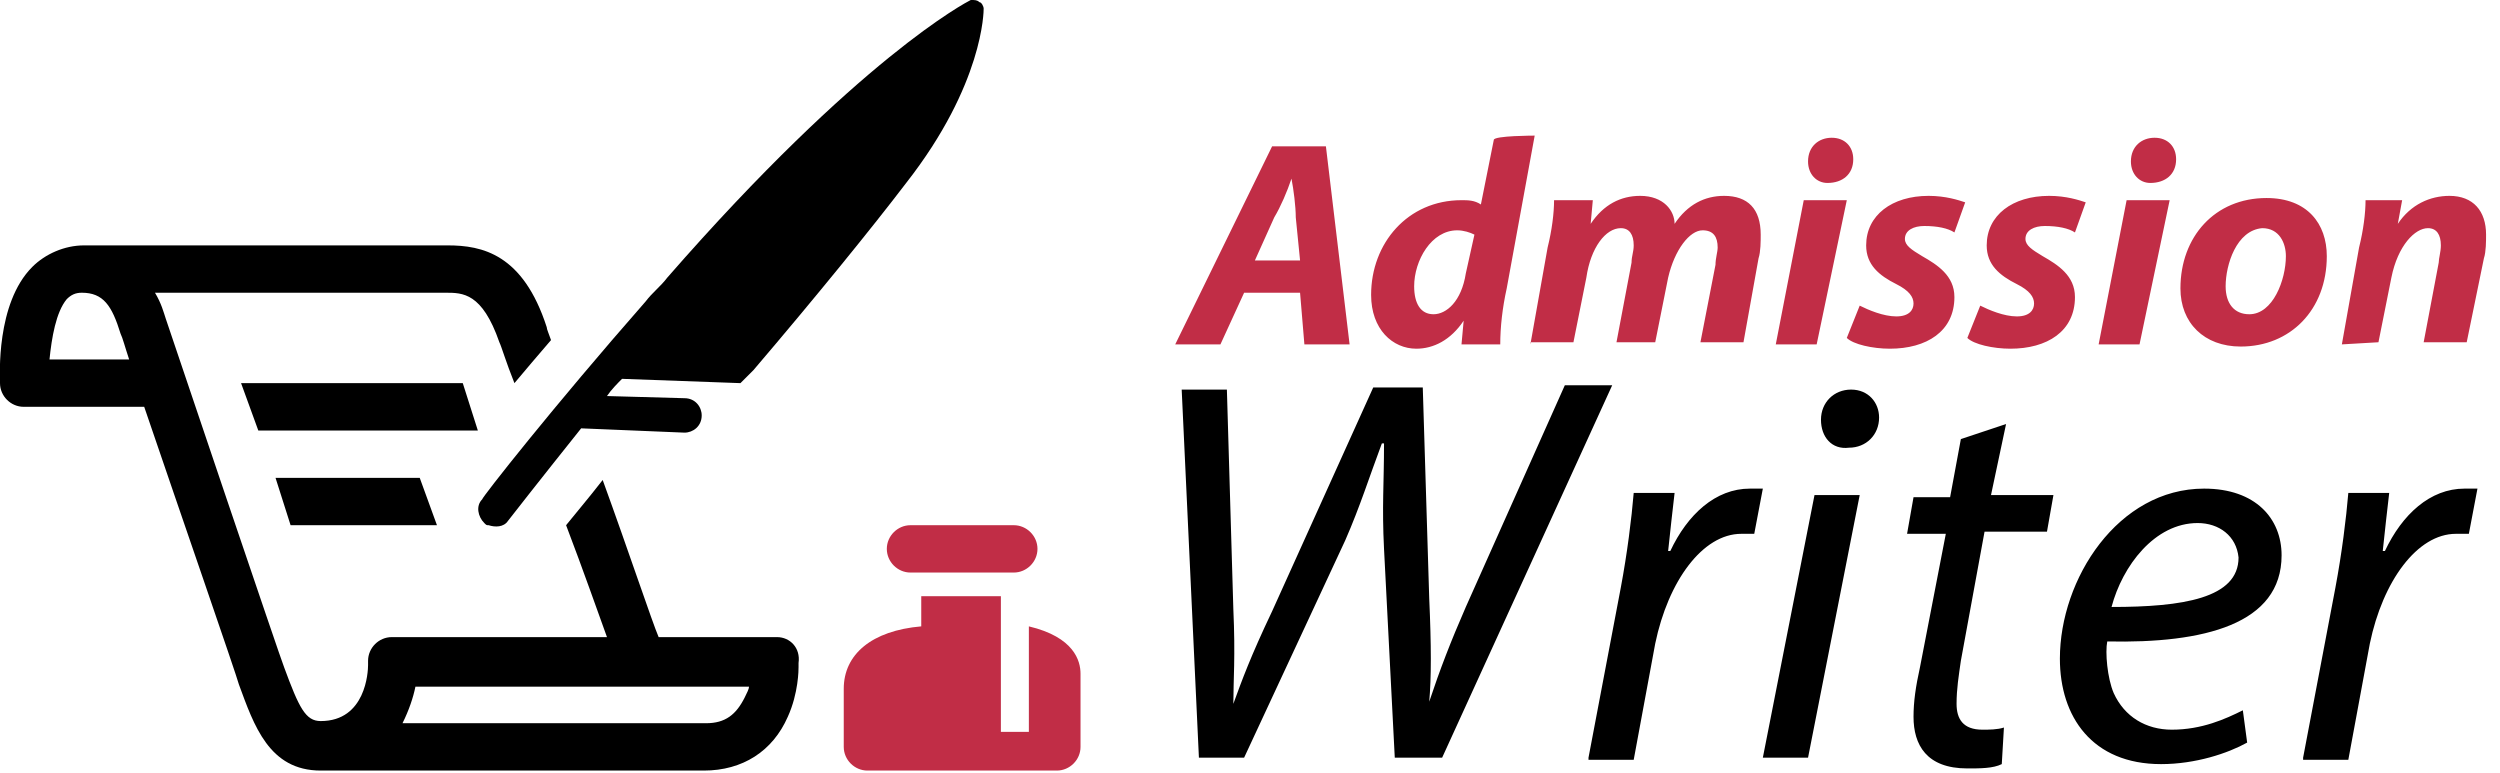
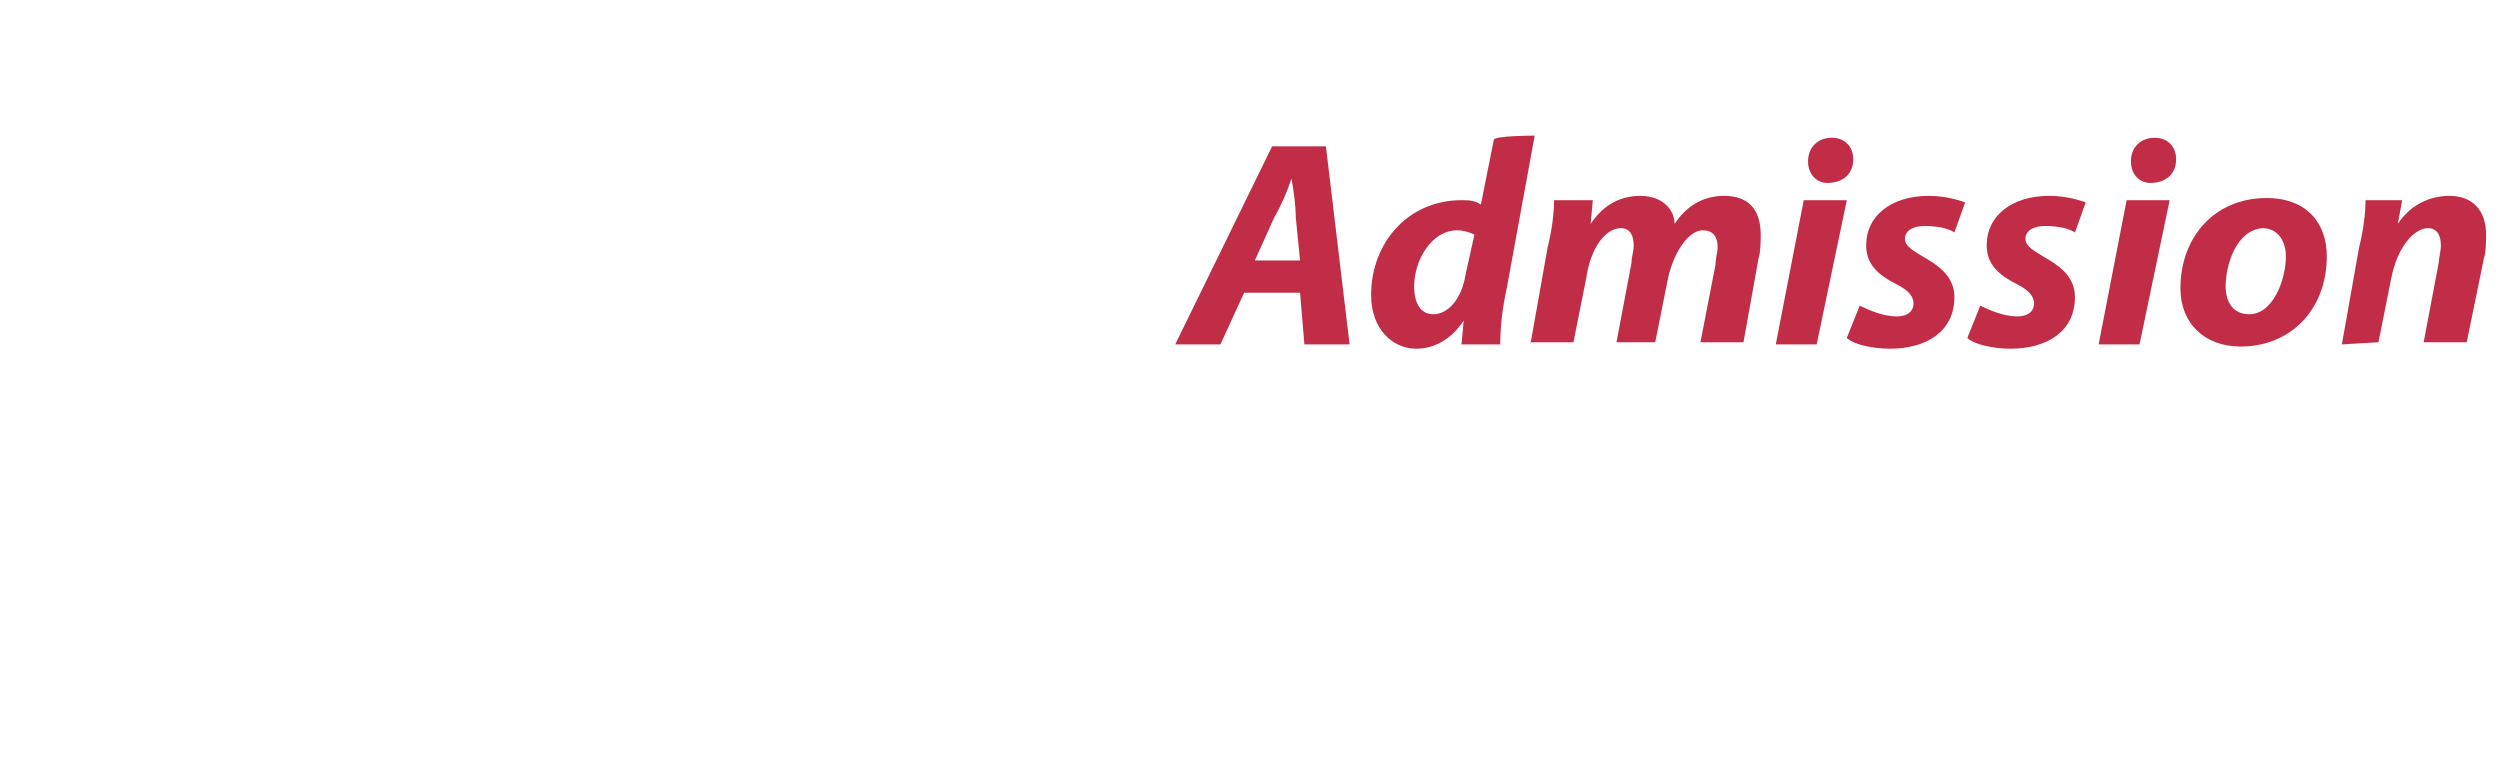
<svg xmlns="http://www.w3.org/2000/svg" width="110" height="34" viewBox="0 0 110 34" fill="none">
-   <path d="M44.607 25.192C45.175 25.192 45.649 24.719 45.649 24.15C45.649 23.582 45.175 23.109 44.607 23.109H40.061C39.493 23.109 39.02 23.582 39.02 24.15C39.02 24.719 39.493 25.192 40.061 25.192H44.607ZM45.27 27.56V32.201H44.039V26.234H40.535V27.56C38.356 27.749 37.125 28.791 37.125 30.306V32.864C37.125 33.432 37.599 33.905 38.167 33.905H46.501C47.07 33.905 47.543 33.432 47.543 32.864V29.643C47.543 29.075 47.259 28.033 45.27 27.56Z" fill="#C12D46" />
-   <path d="M12.786 23.109H19.226L18.468 21.025H12.123L12.786 23.109ZM20.362 16.858H10.607L11.365 18.942H21.025L20.362 16.858ZM43.281 0.379C43.281 0.284 43.187 0.095 43.092 0.095C42.997 0 42.903 0 42.713 0C42.524 0.095 37.788 2.557 29.359 12.217C29.075 12.596 28.696 12.88 28.412 13.259C24.34 17.9 21.215 21.877 21.215 21.972C20.93 22.256 21.025 22.73 21.309 23.014C21.404 23.109 21.404 23.109 21.499 23.109C21.783 23.203 22.162 23.203 22.351 22.919C22.351 22.919 23.677 21.215 25.571 18.847L30.117 19.036C30.496 19.036 30.875 18.752 30.875 18.279C30.875 17.9 30.59 17.521 30.117 17.521L26.707 17.426C26.897 17.142 27.181 16.858 27.37 16.669L32.579 16.858L33.148 16.29C35.894 13.07 38.356 10.039 39.872 8.05C43.281 3.694 43.281 0.474 43.281 0.379Z" fill="black" />
-   <path d="M34.189 28.033H28.98C28.696 27.37 27.655 24.245 26.518 21.12C25.855 21.972 25.287 22.635 24.908 23.109C25.666 25.098 26.329 26.992 26.707 28.033H17.237C16.669 28.033 16.195 28.507 16.195 29.075V29.265C16.195 29.549 16.1 31.727 14.111 31.727C13.448 31.727 13.164 31.159 12.501 29.359C12.407 29.17 7.671 15.153 7.292 14.017C7.198 13.733 7.103 13.354 6.819 12.88H19.605C20.362 12.88 21.215 12.88 21.972 15.059C22.067 15.248 22.256 15.911 22.635 16.858C23.109 16.29 23.677 15.627 24.245 14.964C24.15 14.68 24.056 14.49 24.056 14.396C23.014 11.175 21.215 10.797 19.699 10.797H3.694C2.841 10.797 1.989 11.175 1.421 11.744C-0.189 13.354 5.75045e-06 16.574 5.75045e-06 16.858C5.75045e-06 17.426 0.474 17.9 1.042 17.9H6.345C7.861 22.351 10.418 29.738 10.512 30.117C11.175 31.916 11.838 33.905 14.111 33.905H30.969C32.674 33.905 34 33.053 34.663 31.538C35.136 30.496 35.136 29.454 35.136 29.359V29.17C35.231 28.507 34.758 28.033 34.189 28.033ZM2.178 15.816C2.273 14.869 2.462 13.733 2.936 13.164C3.125 12.975 3.315 12.88 3.599 12.88C4.546 12.88 4.925 13.448 5.304 14.68C5.398 14.869 5.493 15.248 5.682 15.816H2.178ZM32.769 30.685C32.39 31.443 31.916 31.822 31.064 31.822H17.71C17.994 31.253 18.184 30.685 18.279 30.212H32.958C32.958 30.306 32.864 30.496 32.769 30.685Z" fill="black" />
  <path d="M54.741 12.88L53.699 15.153H51.71L55.972 6.44H58.34L59.382 15.153H57.393L57.203 12.88H54.741ZM57.203 11.46L57.014 9.565C57.014 9.092 56.919 8.334 56.825 7.861C56.635 8.429 56.351 9.092 56.067 9.565L55.215 11.46H57.203ZM67.526 5.967L66.295 12.691C66.106 13.543 66.011 14.396 66.011 15.153H64.306L64.401 14.111C63.833 14.964 63.075 15.343 62.318 15.343C61.276 15.343 60.329 14.49 60.329 12.975C60.329 10.702 61.939 8.808 64.306 8.808C64.591 8.808 64.875 8.808 65.159 8.997L65.727 6.156C65.727 5.967 67.526 5.967 67.526 5.967ZM64.875 10.323C64.685 10.228 64.401 10.134 64.117 10.134C62.98 10.134 62.223 11.46 62.223 12.596C62.223 13.354 62.507 13.827 63.075 13.827C63.643 13.827 64.306 13.259 64.496 12.028L64.875 10.323ZM67.337 15.153L68.095 10.891C68.284 10.134 68.379 9.376 68.379 8.808H70.084L69.989 9.85C70.557 8.997 71.315 8.618 72.167 8.618C73.209 8.618 73.682 9.281 73.682 9.85C74.251 8.997 75.008 8.618 75.861 8.618C76.903 8.618 77.471 9.187 77.471 10.323C77.471 10.607 77.471 11.081 77.376 11.365L76.713 15.059H74.819L75.482 11.649C75.482 11.365 75.577 11.081 75.577 10.891C75.577 10.418 75.387 10.134 74.914 10.134C74.345 10.134 73.682 10.986 73.398 12.217L72.83 15.059H71.125L71.788 11.554C71.788 11.27 71.883 11.081 71.883 10.797C71.883 10.323 71.694 10.039 71.315 10.039C70.652 10.039 69.989 10.891 69.799 12.217L69.231 15.059H67.337V15.153ZM78.134 15.153L79.365 8.808H81.259L79.933 15.153H78.134ZM79.554 7.103C79.554 6.44 80.028 6.061 80.596 6.061C81.164 6.061 81.543 6.44 81.543 7.008C81.543 7.671 81.07 8.05 80.407 8.05C79.933 8.05 79.554 7.671 79.554 7.103ZM81.827 13.448C82.206 13.638 82.869 13.922 83.437 13.922C84.006 13.922 84.195 13.638 84.195 13.354C84.195 13.07 84.006 12.786 83.437 12.501C82.68 12.123 82.111 11.649 82.111 10.797C82.111 9.471 83.248 8.618 84.858 8.618C85.616 8.618 86.184 8.808 86.468 8.903L85.994 10.228C85.71 10.039 85.237 9.944 84.668 9.944C84.195 9.944 83.816 10.134 83.816 10.512C83.816 10.797 84.1 10.986 84.574 11.27C85.237 11.649 85.994 12.123 85.994 13.07C85.994 14.585 84.763 15.343 83.153 15.343C82.395 15.343 81.543 15.153 81.259 14.869L81.827 13.448ZM87.131 13.448C87.51 13.638 88.173 13.922 88.741 13.922C89.309 13.922 89.499 13.638 89.499 13.354C89.499 13.07 89.309 12.786 88.741 12.501C87.983 12.123 87.415 11.649 87.415 10.797C87.415 9.471 88.552 8.618 90.162 8.618C90.919 8.618 91.487 8.808 91.772 8.903L91.298 10.228C91.014 10.039 90.54 9.944 89.972 9.944C89.499 9.944 89.12 10.134 89.12 10.512C89.12 10.797 89.404 10.986 89.877 11.27C90.54 11.649 91.298 12.123 91.298 13.07C91.298 14.585 90.067 15.343 88.457 15.343C87.699 15.343 86.847 15.153 86.563 14.869L87.131 13.448ZM92.34 15.153L93.571 8.808H95.465L94.139 15.153H92.34ZM93.76 7.103C93.76 6.44 94.234 6.061 94.802 6.061C95.371 6.061 95.749 6.44 95.749 7.008C95.749 7.671 95.276 8.05 94.613 8.05C94.139 8.05 93.76 7.671 93.76 7.103ZM102.379 11.27C102.379 13.638 100.769 15.248 98.591 15.248C96.981 15.248 95.939 14.206 95.939 12.691C95.939 10.418 97.454 8.713 99.727 8.713C101.526 8.713 102.379 9.85 102.379 11.27ZM97.928 12.596C97.928 13.354 98.306 13.827 98.969 13.827C100.011 13.827 100.579 12.312 100.579 11.27C100.579 10.702 100.295 10.039 99.538 10.039C98.401 10.134 97.928 11.649 97.928 12.596ZM103.042 15.153L103.799 10.891C103.989 10.134 104.084 9.376 104.084 8.808H105.694L105.504 9.85C106.072 8.997 106.925 8.618 107.777 8.618C108.819 8.618 109.387 9.281 109.387 10.323C109.387 10.607 109.387 11.081 109.292 11.365L108.535 15.059H106.641L107.304 11.554C107.304 11.365 107.398 11.081 107.398 10.797C107.398 10.323 107.209 10.039 106.83 10.039C106.262 10.039 105.504 10.797 105.22 12.217L104.652 15.059L103.042 15.153Z" fill="#C12D46" />
-   <path d="M52.752 33.337L51.994 17.142H53.983L54.267 26.802C54.362 28.886 54.267 29.928 54.267 30.969C54.646 29.928 55.025 28.886 55.972 26.897L60.423 17.047H62.602L62.886 26.329C62.98 28.412 62.98 29.833 62.886 30.875C63.359 29.454 63.833 28.223 64.496 26.707L68.852 16.953H70.936L63.454 33.337H61.37L60.897 24.15C60.802 22.256 60.897 21.309 60.897 19.51H60.802C60.234 21.025 59.855 22.256 59.192 23.772L54.741 33.337H52.752ZM69.894 33.337L71.315 25.855C71.599 24.34 71.788 22.825 71.883 21.688H73.682C73.588 22.54 73.493 23.298 73.398 24.245H73.493C74.251 22.635 75.482 21.499 76.997 21.499H77.565L77.187 23.488H76.618C74.914 23.488 73.398 25.571 72.83 28.317L71.883 33.432H69.894V33.337ZM77.565 33.337L79.838 21.783H81.827L79.554 33.337H77.565ZM80.123 18.468C80.123 17.71 80.691 17.142 81.448 17.142C82.206 17.142 82.68 17.71 82.68 18.373C82.68 19.131 82.111 19.699 81.354 19.699C80.596 19.794 80.123 19.226 80.123 18.468ZM88.267 18.657L87.604 21.783H90.351L90.067 23.393H87.32L86.278 29.075C86.184 29.738 86.089 30.306 86.089 30.969C86.089 31.632 86.373 32.106 87.226 32.106C87.51 32.106 87.889 32.106 88.173 32.011L88.078 33.621C87.699 33.811 87.131 33.811 86.563 33.811C84.763 33.811 84.195 32.769 84.195 31.538C84.195 30.875 84.29 30.212 84.479 29.359L85.616 23.488H83.911L84.195 21.877H85.805L86.278 19.32L88.267 18.657ZM98.875 32.674C98.022 33.148 96.602 33.621 95.086 33.621C92.056 33.621 90.635 31.538 90.635 28.98C90.635 25.476 93.192 21.499 96.981 21.499C99.254 21.499 100.39 22.825 100.39 24.434C100.39 27.465 96.981 28.317 92.719 28.223C92.624 28.696 92.719 29.833 93.003 30.496C93.476 31.538 94.423 32.106 95.56 32.106C96.886 32.106 97.928 31.632 98.685 31.253L98.875 32.674ZM96.696 23.014C94.802 23.014 93.382 24.908 92.908 26.707C96.033 26.707 98.496 26.329 98.496 24.529C98.401 23.582 97.643 23.014 96.696 23.014ZM101.337 33.337L102.758 25.855C103.042 24.34 103.231 22.825 103.326 21.688H105.125C105.031 22.54 104.936 23.298 104.841 24.245H104.936C105.694 22.635 106.925 21.499 108.44 21.499H109.008L108.63 23.488H108.061C106.357 23.488 104.841 25.571 104.273 28.317L103.326 33.432H101.337V33.337Z" fill="black" />
</svg>